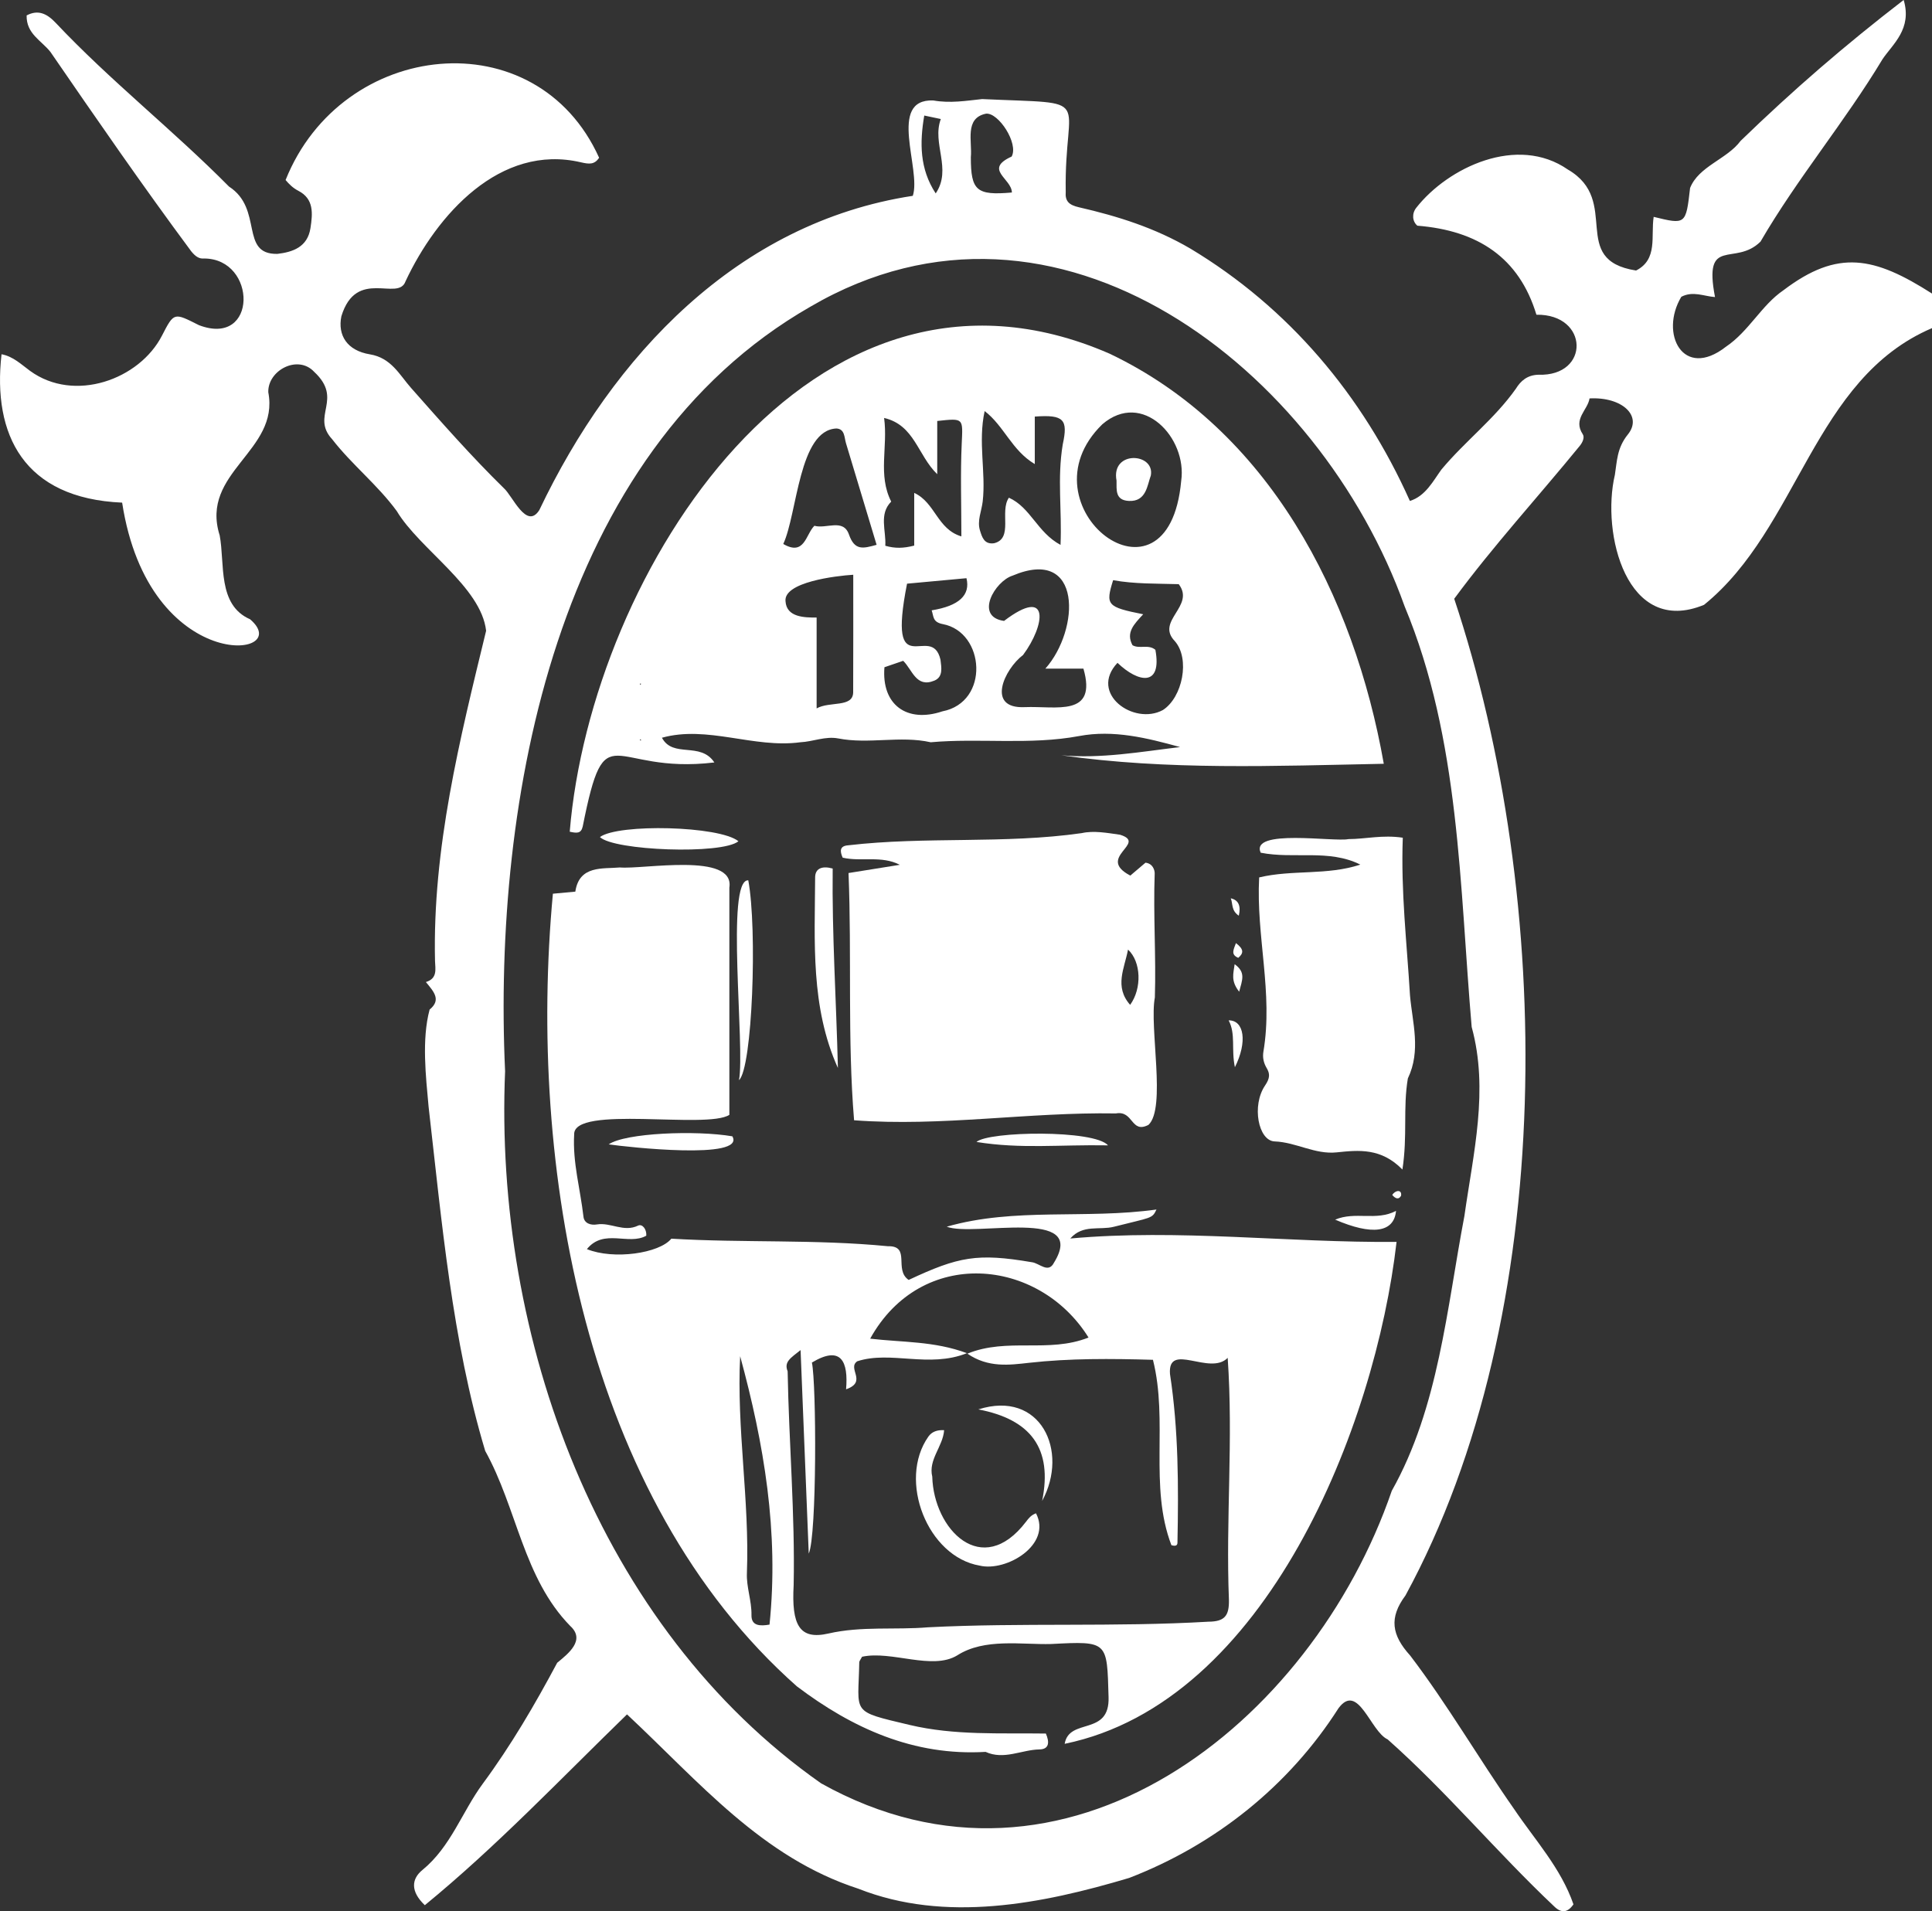
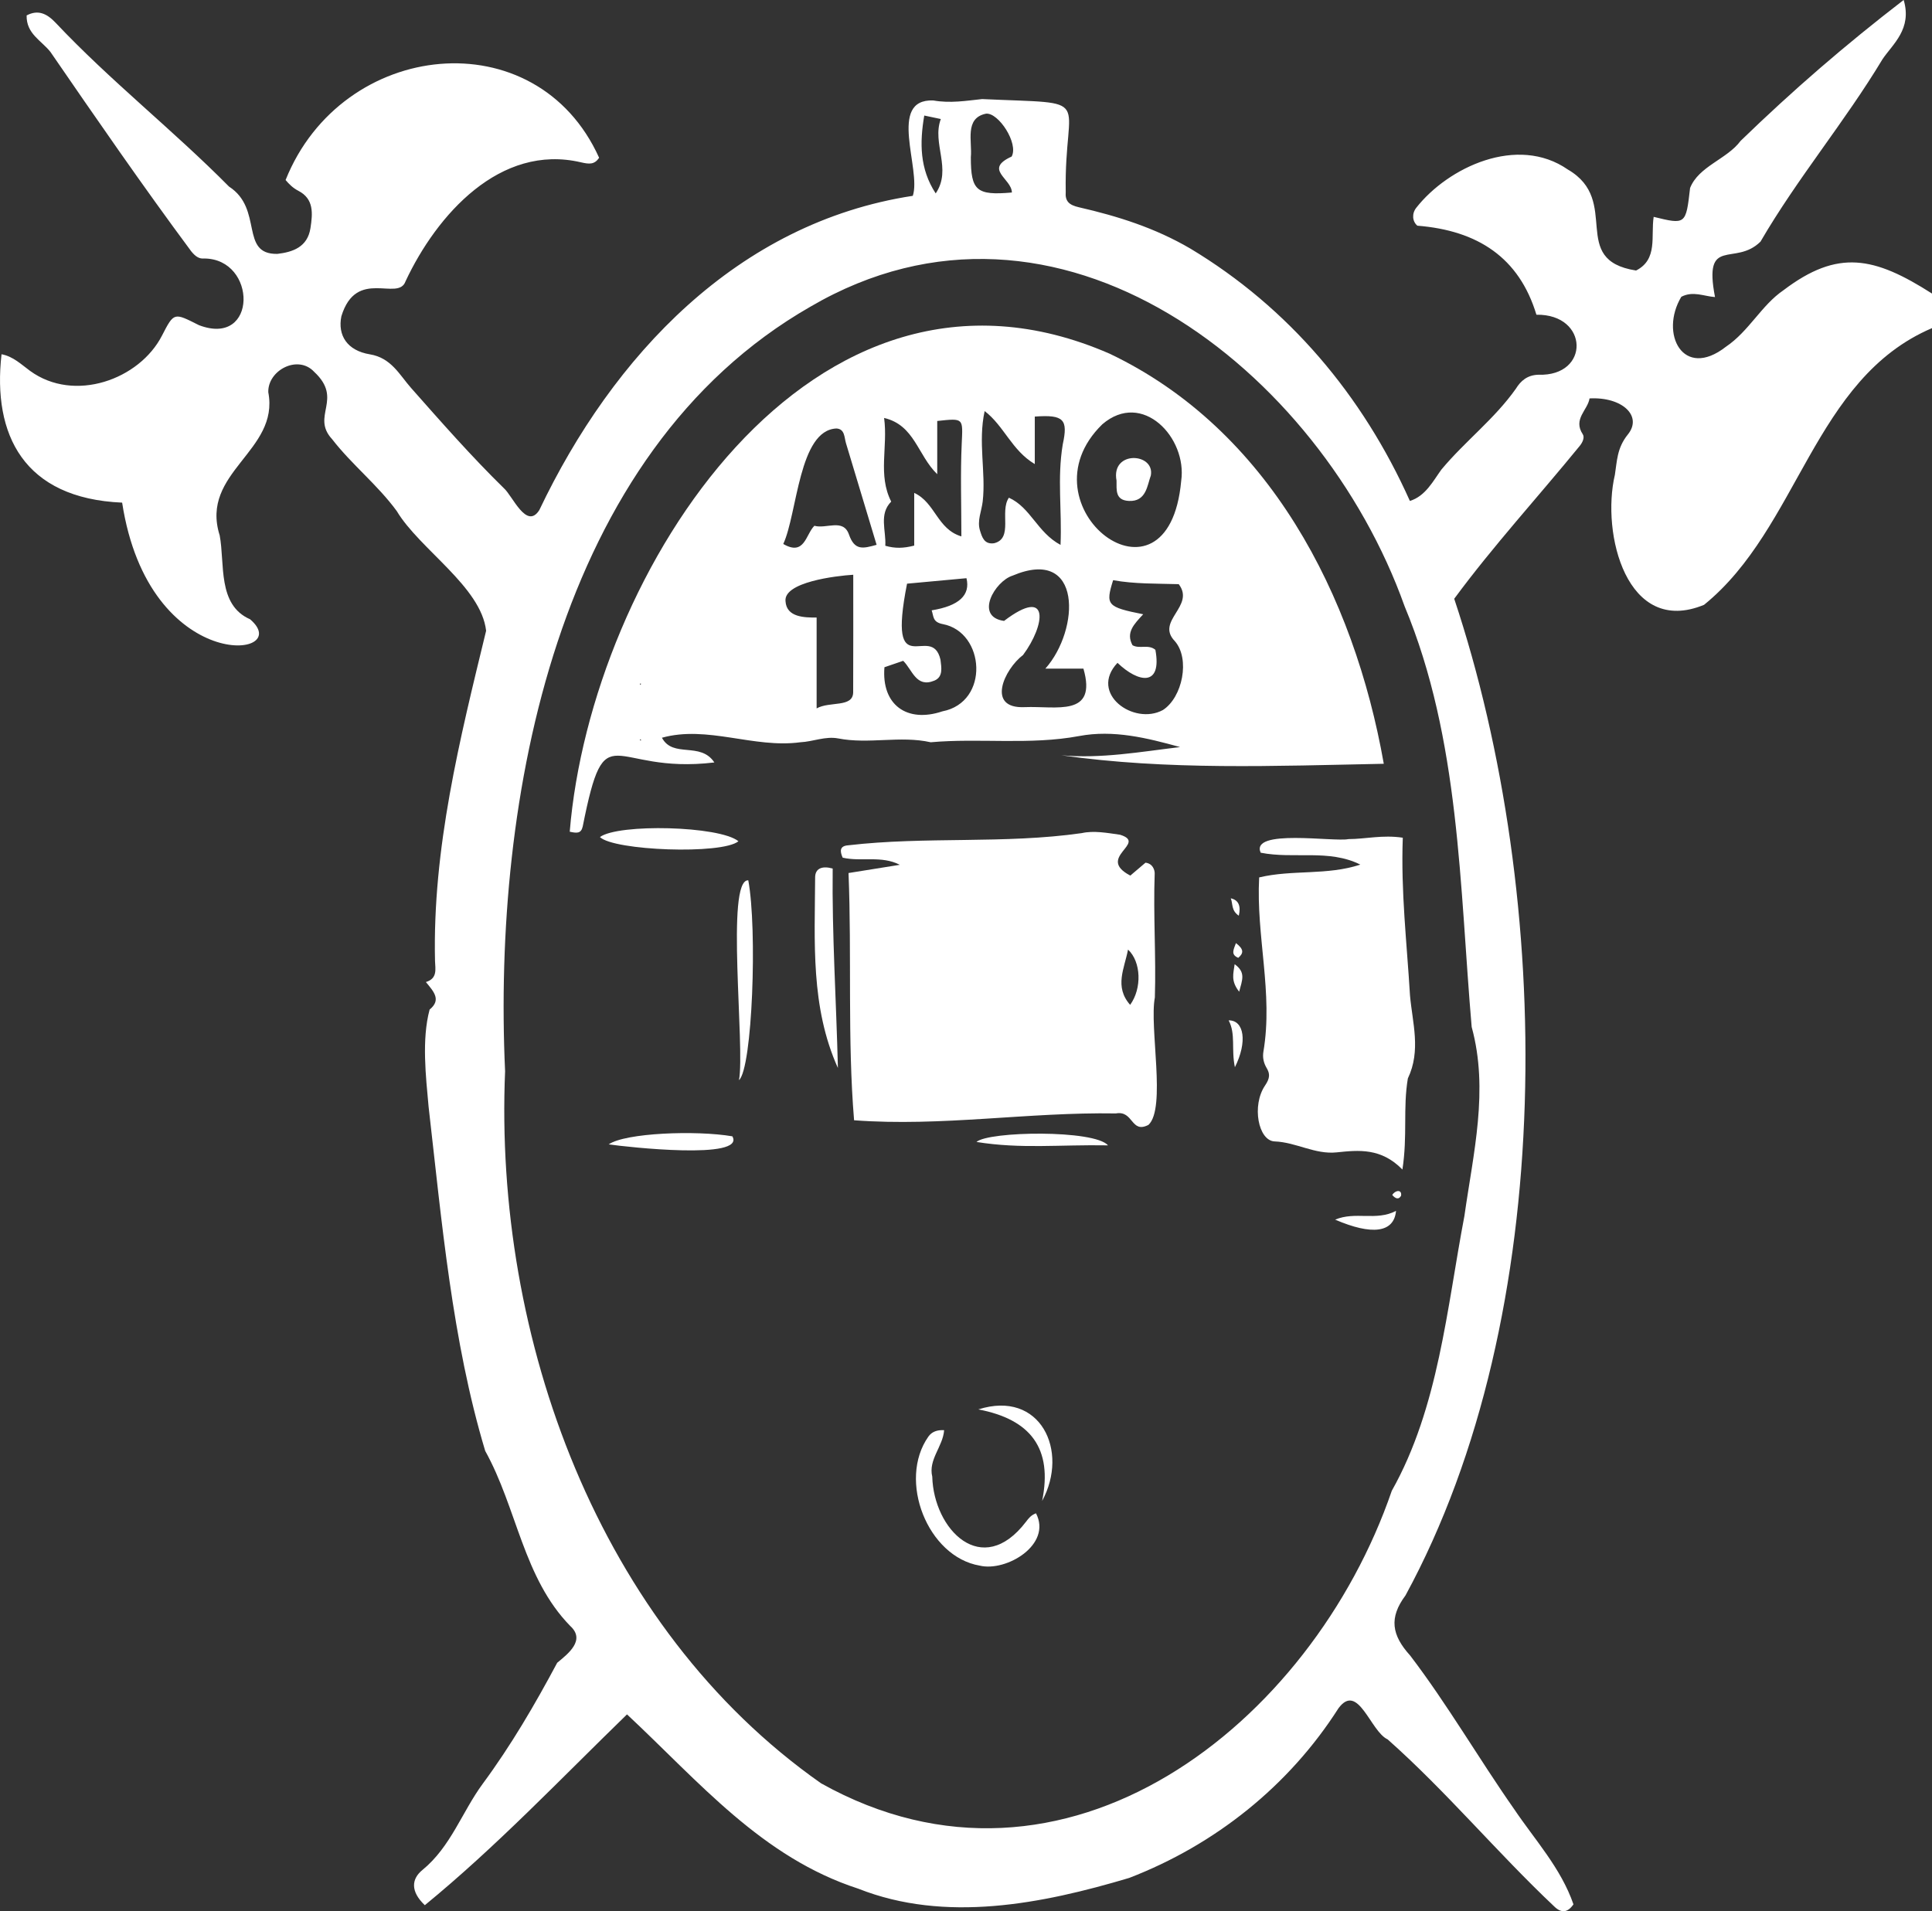
<svg xmlns="http://www.w3.org/2000/svg" id="Ebene_2" viewBox="0 0 465.83 460.85">
  <rect x="0" y="0" width="465.83" height="460.85" fill="#333333" stroke="none" />
  <g id="Ebene_1-2">
    <path d="m465.83,79.12c-28.66,12.24-32.04,48.14-54.96,66.72-18.67,7.71-24.83-17.23-21.5-31.36.52-3.23.47-6.43,3.13-9.72,3.6-4.44-1.36-9.11-9.24-8.69-.43,2.83-4.06,4.97-1.63,8.65.47.72,0,1.92-.76,2.83-10.03,12.29-20.83,24.07-30.24,36.83,24.06,72.19,25.21,172.4-11.75,240.33-4.02,5.38-3.33,9.57,1.13,14.49,9.02,11.84,16.49,24.78,25.04,36.99,5.05,7.5,11.3,14.24,14.33,23-1.4,2.04-2.94,2.21-4.7.45-13.79-13.02-25.91-27.63-40.11-40.23-4.13-1.87-7.1-13.92-11.85-7.49-11.91,18.67-29.69,32.9-50.47,40.91-21.05,6.28-44.33,10.89-65.3,2.59-23.25-7.54-38.31-25.72-55.77-42.03-16.15,15.69-31.44,31.83-48.75,46.01-3.51-3.33-3.23-6.33-.58-8.49,6.86-5.61,9.54-14,14.55-20.8,6.82-9.24,12.56-19.07,17.95-29.17,2.61-2.16,6.91-5.44,3.14-8.87-11.36-11.64-12.8-28.35-20.5-42.21-7.97-26.53-10.48-55.4-13.65-83-.66-7.3-1.69-16.22.25-23.43,2.88-2.34.98-4.34-.9-6.63,2.84-.87,2.27-3.11,2.2-5.07-.63-27.15,5.97-53.51,12.32-79.63-1.2-10.63-16.03-19.64-21.56-28.89-4.65-6.34-10.81-11.16-15.58-17.32-5.18-5.61,2.82-9.59-4.31-16.22-3.93-4.25-11.24-.37-11.07,4.92,2.74,14.24-16.54,19.23-11.72,34.51,1.29,6.85-.6,16.75,7.32,20.22,11.18,9.51-24.39,13.7-30.84-28.12C5.77,120.18-1.85,104.88.37,85.42c2.81.52,4.78,2.48,6.88,4.01,10.67,7.77,26.37,2.1,31.81-8.51,2.94-5.72,2.89-5.53,8.92-2.51,14.19,5.4,14.05-16.04,1.22-16.08-1.21.13-2.13-.55-3.09-1.73-11.7-15.77-22.88-31.98-33.95-48.08-2.19-2.77-5.83-4.36-5.74-8.8,2.82-1.49,4.95-.4,7.04,1.82,13.15,13.95,28.27,25.82,41.76,39.45,8.35,5.4,2.47,16.39,11.66,16.23,3.66-.43,7.27-1.6,7.98-6.23.54-3.53.86-7.03-2.92-8.98-1.31-.68-2.2-1.57-3.08-2.6,13.59-33.95,60.48-38.92,75.6-5.36-1.15,1.67-2.38,1.55-4.38,1.09-19.51-4.58-34.8,12.68-42.29,28.67-1.75,5.05-11.87-3.38-15.48,8.46-.93,4.56,1.37,8.27,6.87,9.17,5.16.84,7.16,4.97,9.93,8.1,7.28,8.23,14.53,16.49,22.38,24.18,2.09,1.82,5.47,10.14,8.55,5.27,17.69-37.17,47.76-69.31,90.05-75.77,2.11-6.4-6.2-23.39,4.92-23,4.11.73,7.9.08,11.8-.33,27.9,1.29,19.75-1.43,20.15,22.37-.19,2.28.82,3.18,3.19,3.72,9.36,2.15,18.31,4.96,26.86,9.96,23.68,14.23,41.52,35.35,52.93,60.85,3.77-1.15,5.62-4.84,7.59-7.55,5.75-6.9,12.79-12.18,17.99-19.54,1.12-1.82,2.72-3.28,5.43-3.34,12.48.42,12.18-14.66-.5-14.47-4.16-13.78-14.15-20.31-28.71-21.47-1.23-1.04-1.36-2.92-.26-4.32,7.68-9.77,24.39-17.66,36.55-9.22,13,7.54.06,21.8,16.45,24.35,5.31-2.7,3.52-8.27,4.24-12.94,7.73,1.89,7.77,1.9,8.78-6.96,2.08-5.26,8.9-6.93,12.18-11.36,12.67-12.27,25.14-23.06,39.32-33.98,2.07,7-2.63,10.63-5.08,14.25-9.14,15.19-20.53,28.71-29.44,44.02-6.16,6.11-13.84-1.56-10.97,13.37-2.66-.18-5.29-1.54-8.12-.07-5.32,8.85.41,20.12,10.75,12.05,5.55-3.73,8.58-10.03,13.88-13.63,13.14-9.97,21.9-8.08,35.82.81v8.32ZM121.79,258.19c-2.75,64.37,22.46,134.12,76.18,171.82,58.72,32.84,118.27-14.21,137.61-70.54,11.29-20.05,13.26-43.97,17.51-66.28,2.14-15.12,5.92-30.34,1.75-45.56-2.93-33.84-2.78-69.32-16.18-101.46-20.31-56.93-83.64-107.05-143.24-72.23-61.44,35.16-76.61,118.98-73.64,184.27ZM243.98,46.42c-.05-3.39-6.88-5.56-.06-8.67,1.73-3.16-3.17-10.65-6.18-10.34-5.26,1.07-3.28,6.71-3.66,10.49,0,8.09,1.37,9.27,9.9,8.52Zm-18.37.22c3.99-5.9-.97-12.02,1.23-17.94-1.6-.34-2.7-.57-3.99-.84-1.12,6.57-1.12,12.86,2.76,18.78Z" style="fill:#fff;" />
-     <path d="m256.71,420.46c1.12-6.37,10.89-1.73,10.58-11.24-.39-13.46-.07-13.52-13.84-12.8-7.07.2-16.06-1.49-22.65,2.74-6.05,3.68-15.82-1.22-22.94.33-.39.74-.67,1.03-.68,1.32-.21,12.55-2.29,11.69,12.12,15.12,10.85,2.58,21.86,1.92,32.87,2.08.9,2.06.83,3.79-1.55,3.83-4.33.08-8.56,2.61-12.98.59-17.32,1.03-32.1-5.68-45.48-15.78-51.31-45.4-64.94-125.66-58.85-191.15,1.74-.16,3.41-.31,5.41-.5.94-6.42,6.62-5.45,10.75-5.83,5.6.51,27.74-3.74,26.39,4.86,0,18.22,0,36.43,0,54.79-5.4,3.54-37.61-2.44-37.42,4.71-.4,6.75,1.49,13.23,2.24,19.85.18,1.61,1.76,2.12,3.24,1.87,3.32-.55,6.47,1.95,9.93.28.99-.48,2.09.82,1.98,2.43-4.24,2.42-10.23-1.82-14.32,3.24,6.44,2.62,17.46,1.03,20.36-2.52,17.28,1.04,34.84.12,52.19,1.82,5.66-.13,1.38,5.65,5.03,8.13,12.06-5.65,16.58-6.5,29.66-4.28,1.85.19,4.01,2.84,5.39.1,8.31-13.5-19.32-6.11-25.87-8.66,16.45-4.7,33.43-1.75,50.57-4.14-1.05,2.26-1.16,1.84-10.27,4.16-3.48.88-7.45-.65-10.51,2.83,26.22-2.37,52.26,1.04,78.67.82-5.09,44.31-31.31,110.99-79.99,121.02Zm-63.66-94.93c-2.47,1.96-4.06,2.85-3.14,5.13.3,17.1,1.8,34.45,1.45,51.58-.54,9.61,1.39,13.25,8.38,11.65,8-1.83,16.05-.83,24.05-1.5,22.43-1.15,45.08-.03,67.56-1.35,3.98-.02,5.02-1.47,4.96-5.21-.78-19.73,1.08-38.53-.3-58.41-4.3,4.41-14.51-3.99-13.91,3.9,2.06,13.48,2.07,27.05,1.8,40.64,0,.45-.16,1.03-1.46.63-5.43-14.23-.71-29.89-4.45-44.7-10.13-.29-20.01-.38-29.93.73-4.67.52-9.78,1.24-14.81-2.21,9.63-3.94,19.54-.06,29.21-3.89-12.03-19.31-40.33-21.96-52.65.27,7.78.92,15.45.56,23.33,3.5-9.21,3.67-18.35-.67-26.44,1.95-2.53,1.74,2.54,4.94-2.7,6.76.57-6.63-1.14-10.72-8.24-6.45,1.1,5.09,1.21,41.71-.76,46.07-.64-15.86-1.27-31.73-1.97-49.08Zm-7.51,66.21c2.3-22.3-1.33-43.62-7.08-64.72-.88,17.44,2.29,34.79,1.63,52.26-.16,3.38,1.17,6.69,1.1,10.18-.05,2.66,2.15,2.66,4.35,2.28Z" style="fill:#fff;" />
    <path d="m333.64,184.17c-26.34.52-52.06,1.6-77.74-2.05,9.64.87,19.08-.84,28.63-1.98-7.97-2.2-16.07-4.22-24.33-2.66-11.89,2.22-24.08.45-35.79,1.5-7.41-1.65-14.9.52-22.29-.92-3.1-.6-6.11.78-9.15.92-11.25,1.52-22.39-4.14-33.37-1.09,2.68,5.01,9.27.85,12.64,5.96-25.28,3.04-26.16-12.54-31.74,15.45-.4,1.75-1.45,1.61-3.13,1.25,5.12-62.33,58.27-146.61,130.16-115.27,38.38,18.28,58.95,58.26,66.12,98.9Zm-48.84-68.2c1.51-10.39-9.34-21.98-19.02-13.66-20.24,19.75,15.93,47.6,19.02,13.66Zm-71.55,44.93c-.75,9.08,5.45,13.49,13.96,10.63,11.49-2.21,10.3-19.12.11-21.04-2.49-.48-2.18-1.85-2.68-3.32q9.87-1.6,8.39-7.75c-4.71.43-9.48.87-14.33,1.32-4.93,24.95,5.91,9.09,8.06,18.32.2,1.8.74,4.16-1.5,5.07-4.37,1.78-5.26-2.6-7.49-4.79-1.45.5-2.84.97-4.49,1.54Zm38.8.33c8.35-9.4,8.99-29.58-7.9-22.43-4.29,1.35-9.26,9.93-2.06,10.92,11.21-8.52,9.92,1.05,4.59,8.21-4.56,3.46-8.98,13.02.4,12.58,7.52-.32,17.54,2.51,14.15-9.28h-9.18Zm-2.55-60.78v11.45c-5.55-3.29-7.4-9.2-12.09-12.78-1.64,7.56.34,14.71-.47,21.81-.27,2.33-1.39,4.64-.65,7,.49,1.56,1,3.4,3.4,3.06,4.72-1.16,1.26-7.67,3.57-10.98,5.26,2.37,6.83,8.37,12.45,11.38.36-8.48-.83-15.98.53-24.22,1.31-6.01.31-7.24-6.73-6.72Zm-17.7,28.88c0-7.89-.25-15.09.08-22.28.28-6.25.57-6.24-5.9-5.54v12.83c-4.73-4.57-5.44-11.84-12.81-13.56.95,7.06-1.56,13.71,1.71,20.17-3,3.04-1.21,6.94-1.42,10.65,2.35.67,4.34.63,6.97-.04v-12.71c5.11,2.36,5.52,8.74,11.37,10.49Zm43.84,18.79c-2.19,2.37-4.24,4.39-2.58,7.46,1.69.98,3.82-.31,5.52,1.11,1.64,8.95-4.07,7.99-9.14,3.14-6.97,7.4,3.94,15.19,10.95,11.38,4.72-3.04,6.62-12.35,2.87-16.62-4.72-4.89,5-8.41.95-13.73-5.32-.16-10.64-.02-15.82-.96-1.88,6.02-1.48,6.47,7.25,8.22Zm-86.78-16.95c5.15,2.99,5.39-2.3,7.5-4.39,2.87.82,6.96-1.83,8.33,2.09,1.38,3.96,3.39,3.41,6.67,2.5-2.52-8.35-4.95-16.42-7.38-24.49-.43-1.42-.26-3.42-2.28-3.56-9.11.35-9.43,20.49-12.84,27.84Zm8.05,39.64c3.16-1.76,8.71-.14,8.8-3.83.04-9.42.02-18.84.02-28.39-4.22.26-16.85,1.78-16.33,6.4.25,3.91,4.65,3.92,7.5,3.92v21.89Zm-42.46,7.4l-.19.3.32.04-.12-.33Zm-.05-13.04l.19-.3-.32-.04.12.33Z" style="fill:#fff;" />
    <path d="m204.61,210.51c4.74-.76,8.54-1.37,12.35-1.98-4.46-2.3-9.27-.68-13.78-1.72-.72-1.62-.71-2.83,1.31-2.98,18.77-2.19,37.62-.27,56.33-2.94,2.91-.66,6.19-.04,9.24.39,6.76,2.08-5.94,5.44,2.47,9.85,1.23-1.04,2.5-2.12,3.66-3.11,1.8.2,2.25,1.85,2.22,2.63-.36,9.95.35,19.9.04,29.87-1.37,7.17,2.78,26.71-1.54,30.72-4.27,2.21-3.56-3.54-7.86-2.76-21.22-.35-42.01,3.23-63.12,1.65-1.62-19.62-.54-39.59-1.34-59.63Zm67.37,18.46c-.86,4.56-3.36,8.93.51,13.33,2.88-3.96,2.66-10.39-.51-13.33Z" style="fill:#fff;" />
    <path d="m338.23,202.02c-.48,12.99.98,25.29,1.74,38.02.58,6.59,2.7,13.26-.52,20.01-1.21,7.23-.04,13.71-1.31,21.96-5.14-5.26-10.55-4.69-15.85-4.14-5.25.55-9.75-2.44-14.95-2.64-3.97-.15-5.58-8.69-2.32-13.48,1.22-1.79,1.19-2.86.4-4.19-.77-1.29-1.02-2.6-.8-3.95,2.4-14.22-1.79-27.79-1.02-42.04,8.01-1.92,16.36-.43,24.39-3.09-7.59-3.8-16-1.28-24.03-2.87-2.54-5.84,17.7-2.54,21.17-3.28,4.1,0,8.2-1.08,13.12-.33Z" style="fill:#fff;" />
    <path d="m202.03,257.53c-6.63-14.75-5.57-30.44-5.49-45.98.01-2.12,1.64-2.84,4.23-2.12-.18,15.95.87,31.98,1.26,48.1Z" style="fill:#fff;" />
    <path d="m178.18,260.46c1.5-7.87-3.29-48.49,2.24-48.19,2.2,11.77,1,45.29-2.24,48.19Z" style="fill:#fff;" />
    <path d="m178.05,202.85c-3.98,3.27-30.07,2.27-33.4-1.01,4.41-3.27,28.82-2.72,33.4,1.01Z" style="fill:#fff;" />
    <path d="m146.77,275.94c3.99-2.77,21.05-3.44,29.81-1.94,3.31,5.77-25.46,2.58-29.81,1.94Z" style="fill:#fff;" />
    <path d="m267.16,276.18c-11.87-.2-20.92.91-31.72-.82,2.91-2.6,28.41-3,31.72.82Z" style="fill:#fff;" />
    <path d="m336.6,291.98c-.48,5.3-5.83,5.93-14.68,2.11,4.9-2.06,9.9.4,14.68-2.11Z" style="fill:#fff;" />
    <path d="m297.75,257.34c-.92-4.37.25-7.99-1.51-11.3,3.73-.06,4.58,5.16,1.51,11.3Z" style="fill:#fff;" />
    <path d="m298.78,239.13c-2.06-2.63-1.4-4.31-1.09-6.63,2.75,1.97,1.83,3.79,1.09,6.63Z" style="fill:#fff;" />
    <path d="m298.69,220.8c-1.88-1.26-1.38-2.87-1.94-4.19q2.78.61,1.94,4.19Z" style="fill:#fff;" />
    <path d="m298,227.41c1.9,1.44,1.92,2.41.56,3.55-1.84-.77-1.16-1.91-.56-3.55Z" style="fill:#fff;" />
    <path d="m335.69,288.14c.71-1.17,2.37-1.4,2.13.18-.56,1.02-1.36.74-2.13-.18Z" style="fill:#fff;" />
    <path d="m227.64,344.86c-.27,3.93-3.86,7.09-2.86,11.21.33,12.7,11.98,24.8,22.61,10.86.64-.85,1.21-1.58,2.4-2.03,3.93,7.56-7.15,14.16-13.56,12.62-12.58-2.13-19.83-20.56-12.38-31.12q1.2-1.7,3.8-1.54Z" style="fill:#fff;" />
    <path d="m251.27,361.92c2.59-12.66-2.75-19.66-15.38-22.07,14.95-4.77,21.95,9.99,15.38,22.07Z" style="fill:#fff;" />
    <path d="m269.21,115.89c-1.39-7.37,9.29-6.73,8.27-1.23-.86,2.28-1.06,6.35-5.3,6.13-3.34-.17-2.94-2.68-2.97-4.9Z" style="fill:#fff;" />
  </g>
</svg>